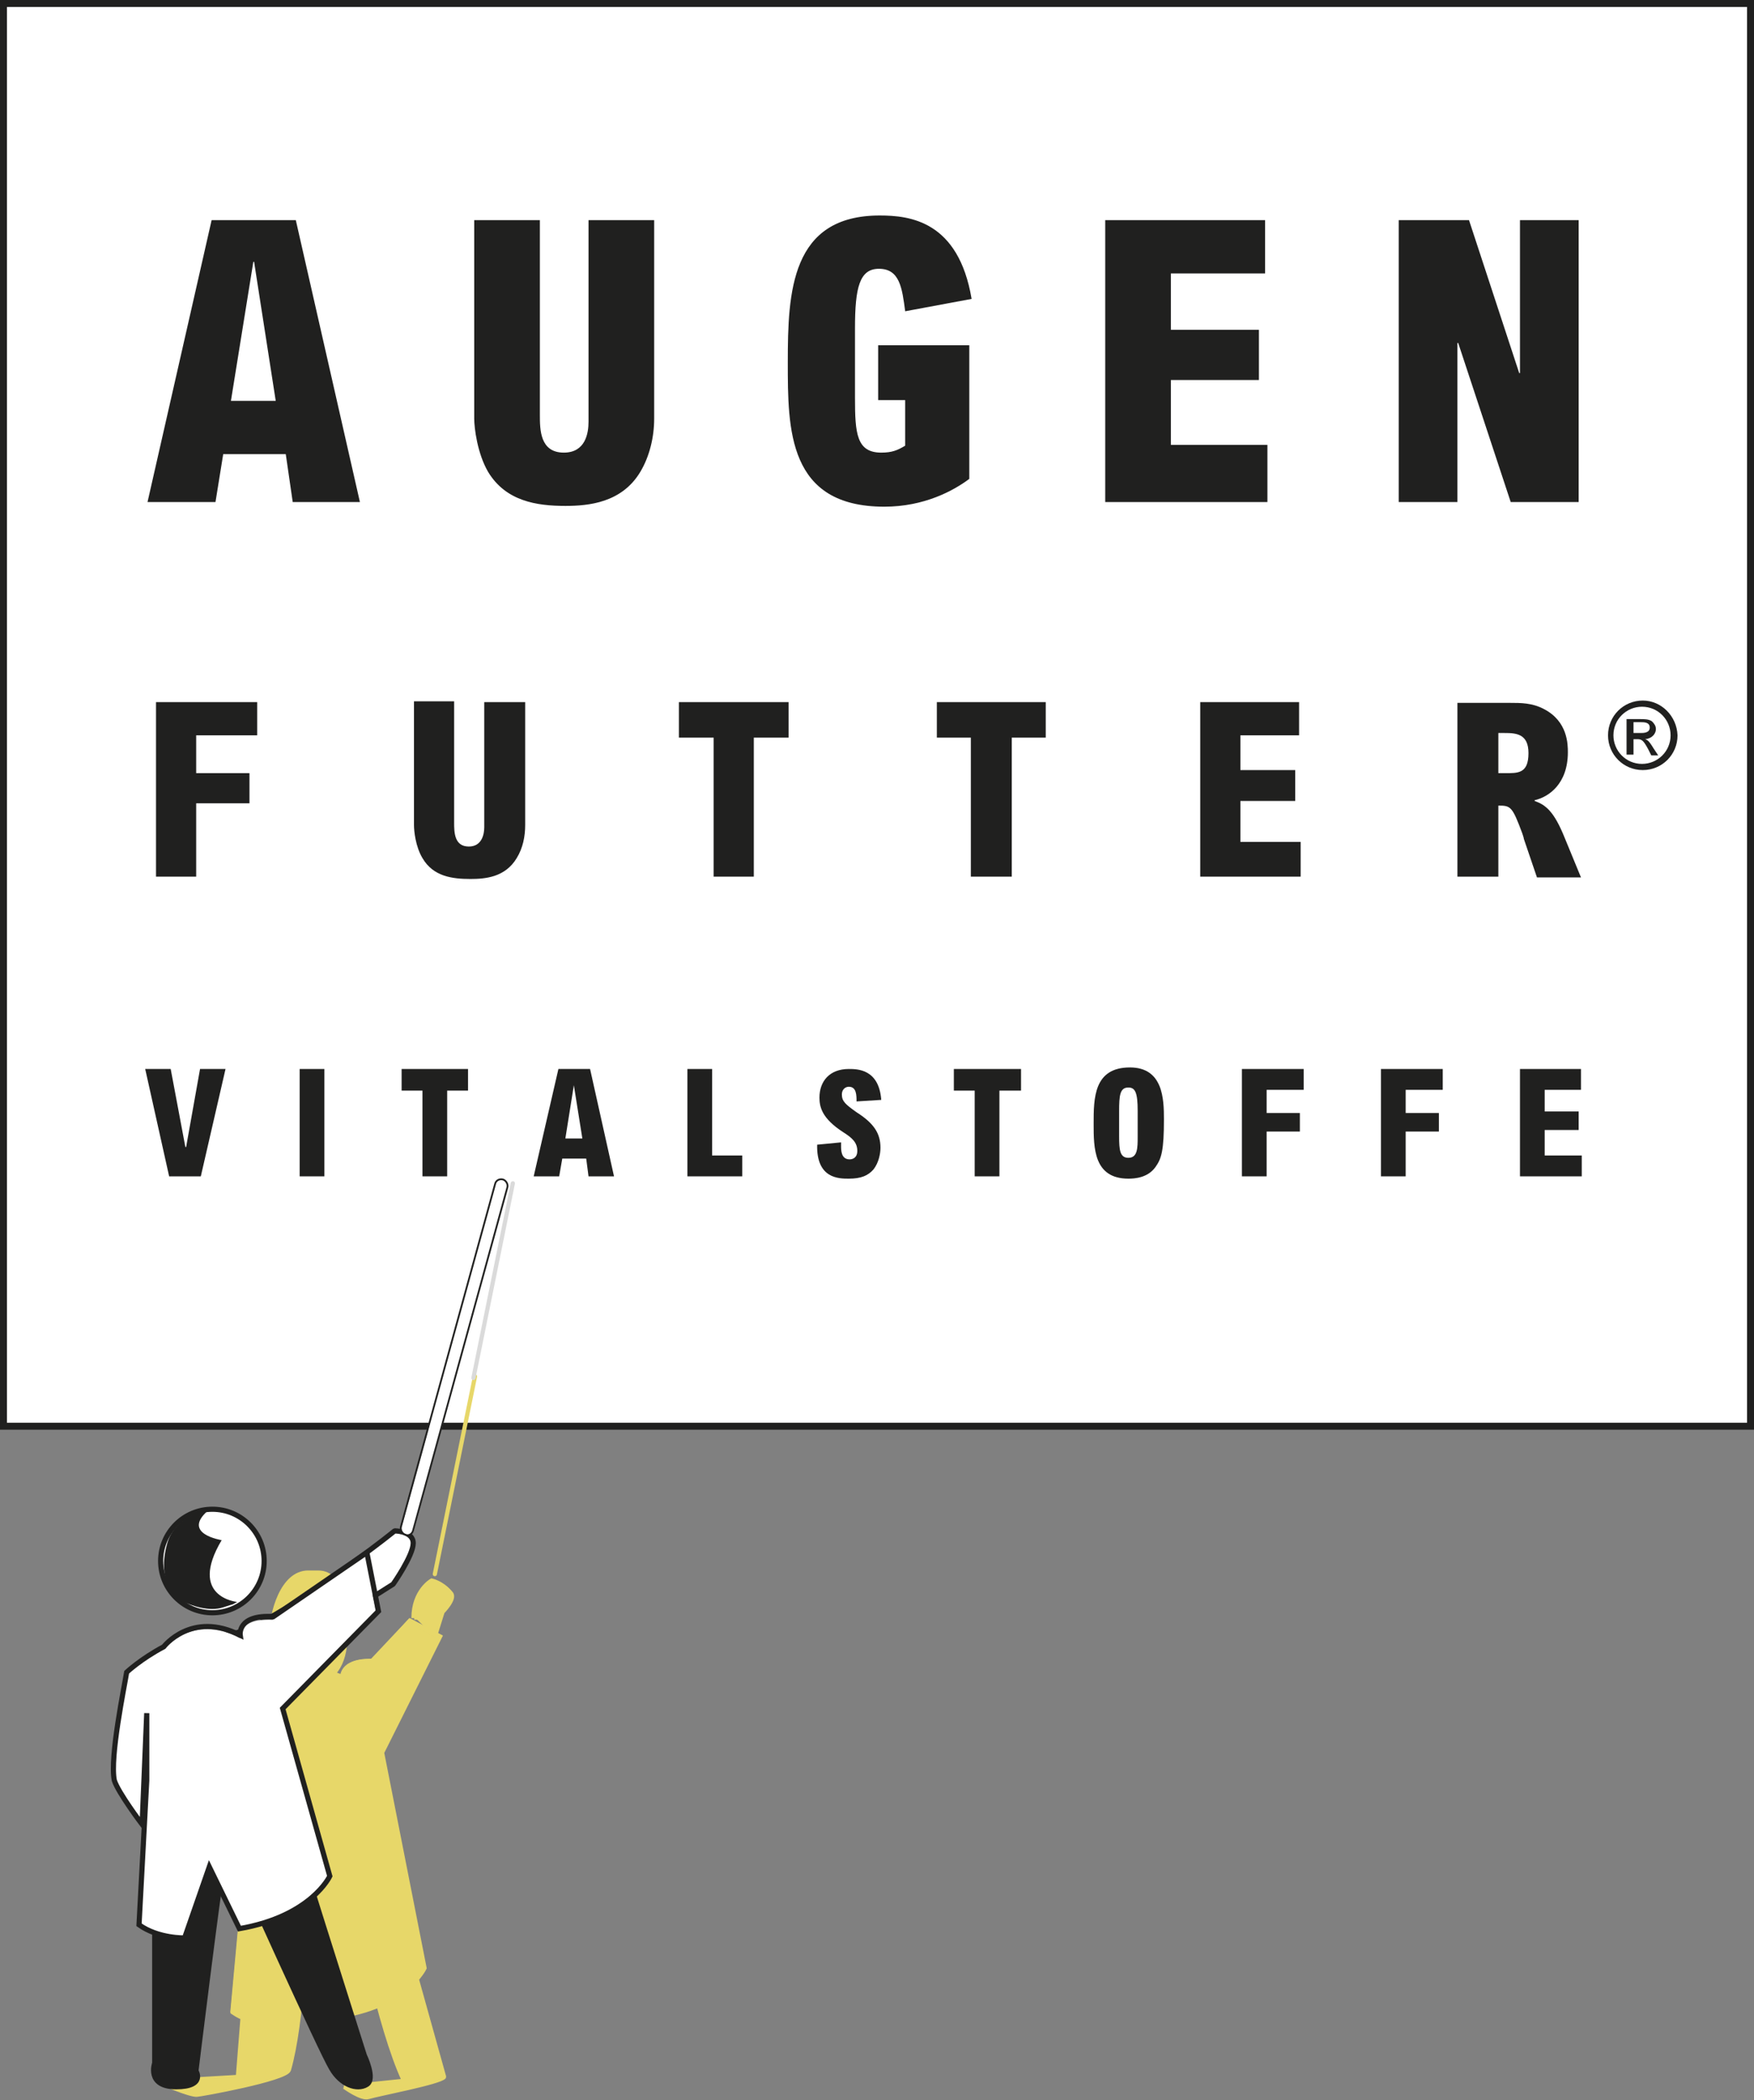
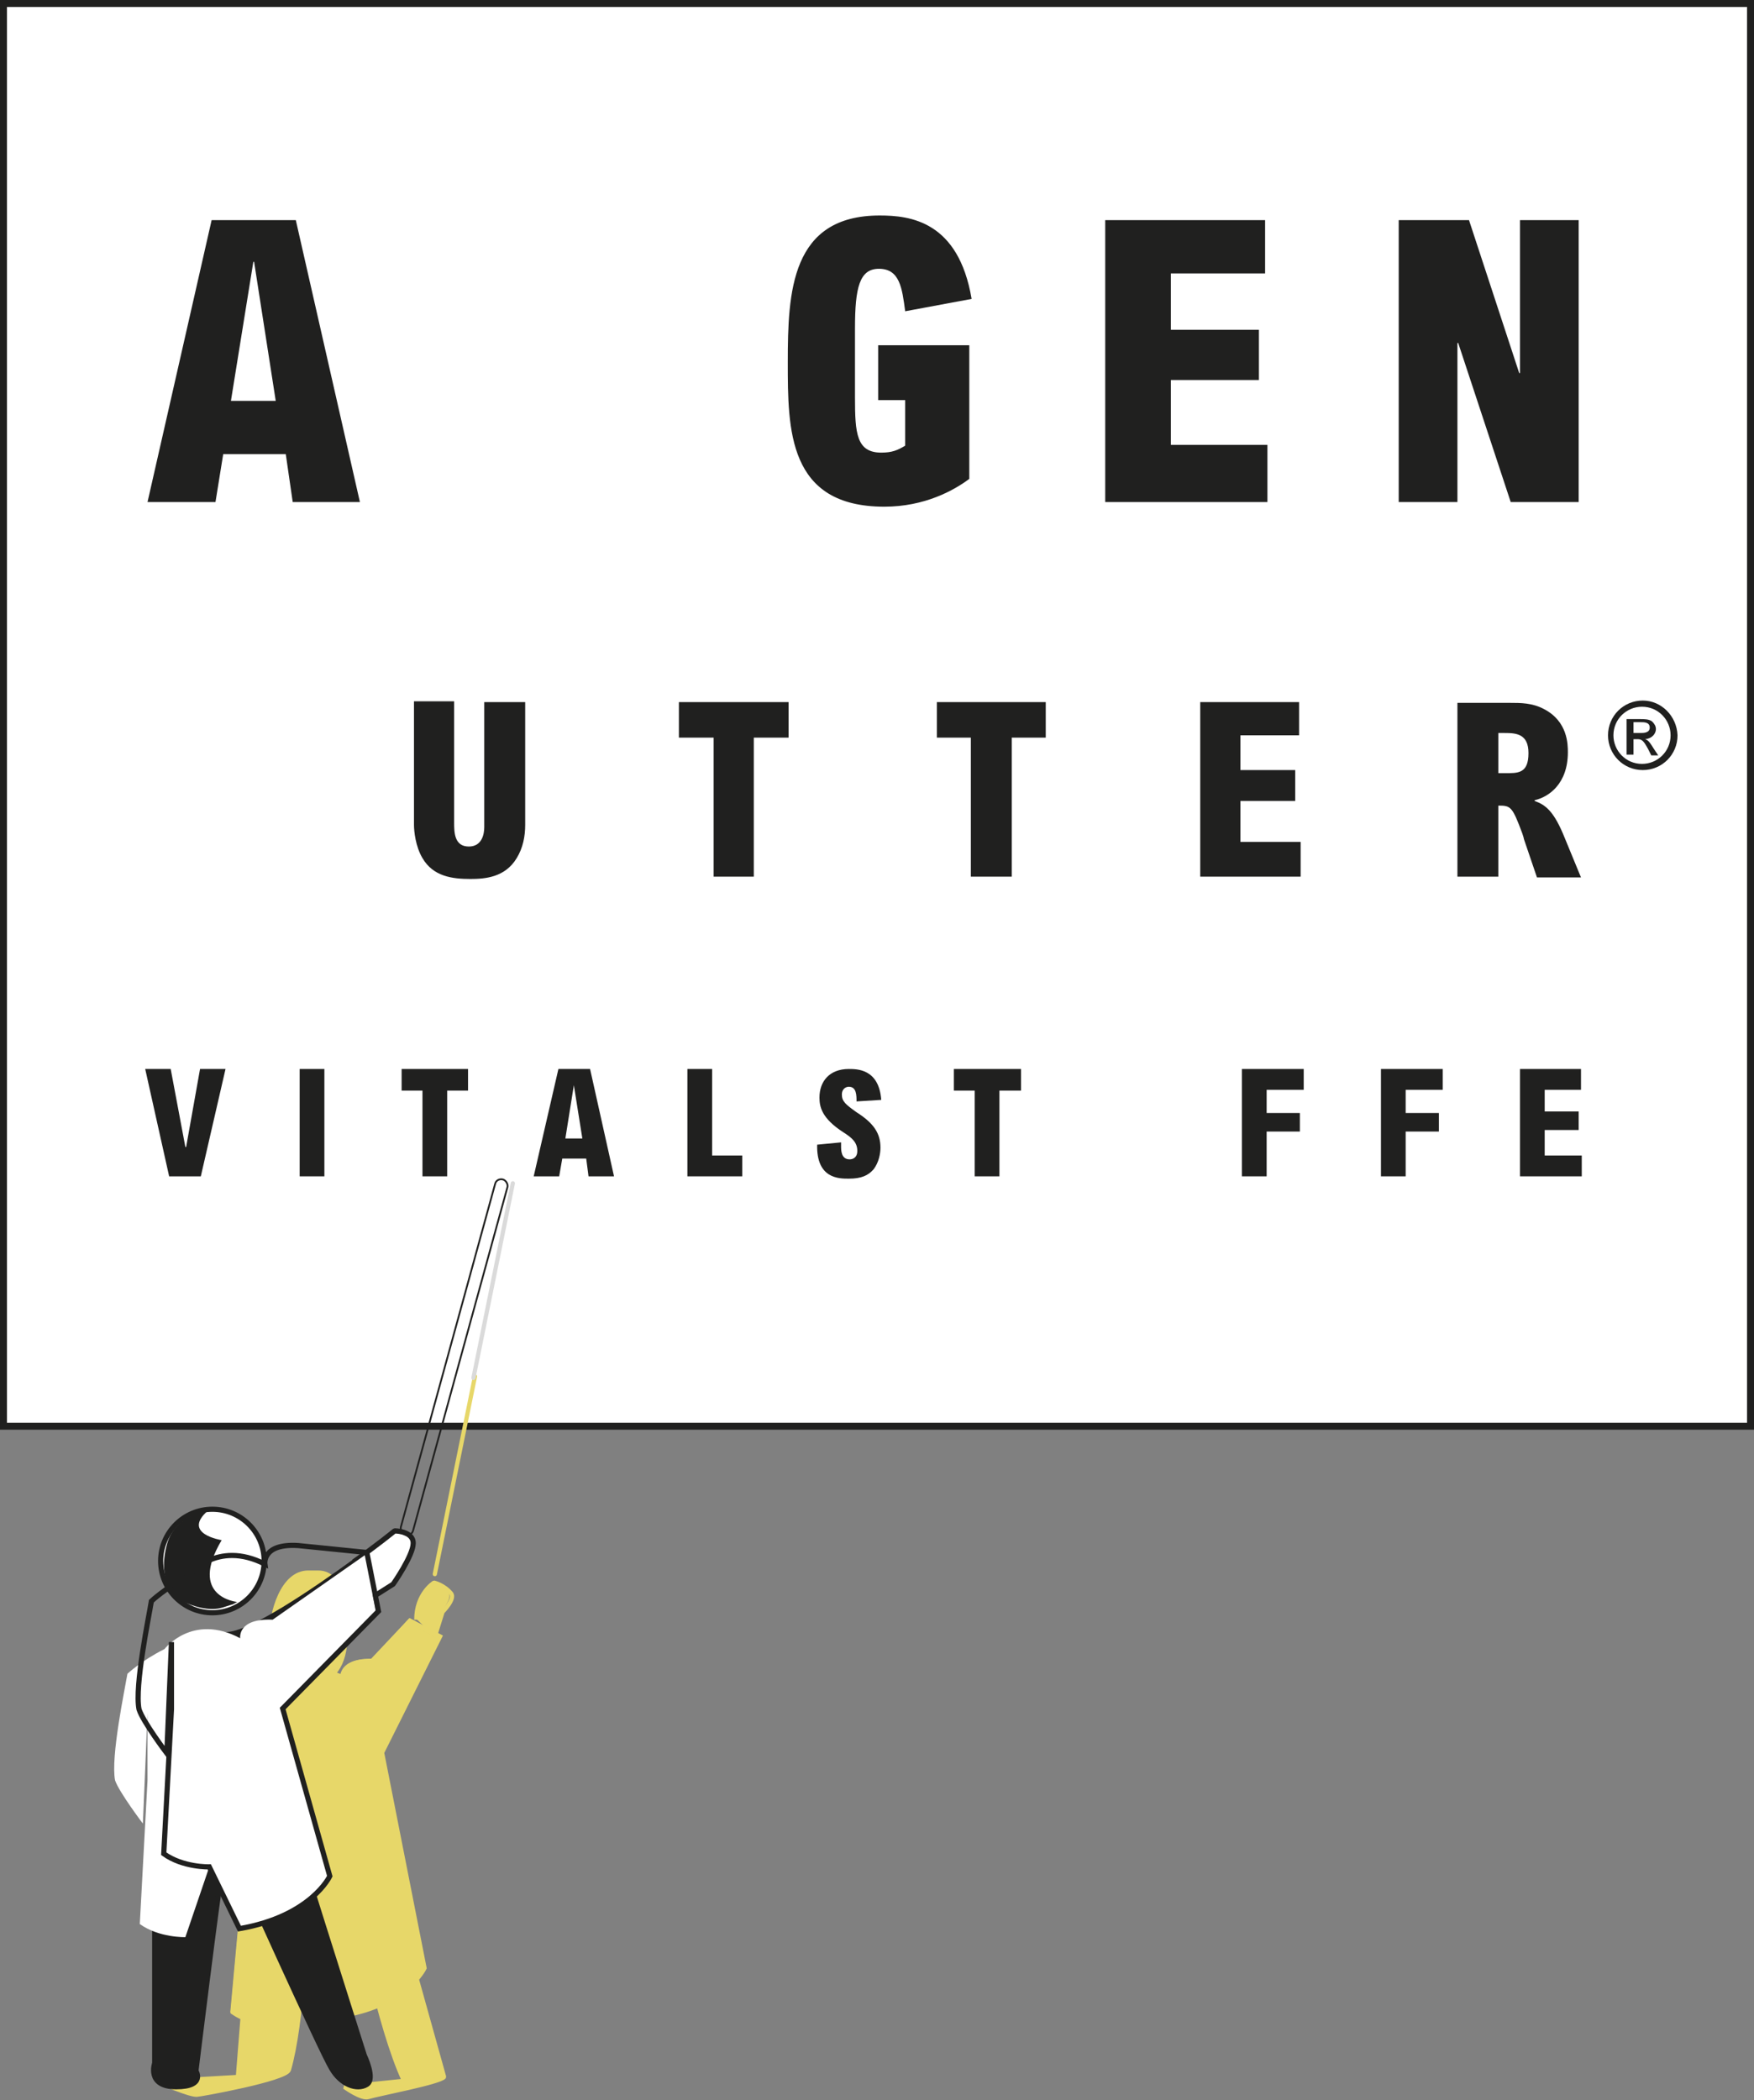
<svg xmlns="http://www.w3.org/2000/svg" version="1.1" id="Ebene_1" x="0px" y="0px" viewBox="0 0 227.1 271.9" style="enable-background:new 0 0 227.1 271.9;" xml:space="preserve">
  <rect x="0" y="0" width="227.1" height="271.9" fill="#808080" stroke="none" />
  <style type="text/css">
	.st0{fill:#FFFFFF;}
	.st1{fill:#20201F;}
	.st2{fill:#E3E4E3;}
	.st3{fill:#E7D769;}
	.st4{fill:none;stroke:#E7D769;stroke-width:0.546;stroke-miterlimit:1;}
	.st5{fill:none;stroke:#E7D769;stroke-width:0.676;stroke-miterlimit:10;}
	.st6{fill:none;stroke:#E7D769;stroke-width:0.546;stroke-linecap:round;stroke-miterlimit:1;}
	.st7{fill:none;stroke:#DADADA;stroke-width:0.546;stroke-linecap:round;stroke-miterlimit:1;}
	.st8{fill:none;stroke:#E7D769;stroke-width:0.546;stroke-miterlimit:3;}
	.st9{fill:none;stroke:#20201F;stroke-width:0.668;stroke-miterlimit:1;}
	.st10{fill:none;stroke:#20201F;stroke-width:0.606;stroke-miterlimit:1;}
	.st11{fill:none;stroke:#20201F;stroke-width:0.668;stroke-miterlimit:3;}
	.st12{fill:none;stroke:#20201F;stroke-width:0.23;}
</style>
  <rect x="0.5" y="0.5" class="st0" width="226.2" height="184.2" />
  <path class="st1" d="M227.1,185.1H0V0h227.1V185.1z M0.9,184.2h225.3V0.9H0.9V184.2z" />
  <path class="st1" d="M27.4,28.5L19.1,65h8.8l1-6.2h8.1l0.9,6.2h8.7l-8.3-36.5H27.4z M29.9,51.9l2.9-18h0.1l2.8,18H29.9z" />
-   <path class="st1" d="M69.9,28.5v25.2c0,1.9,0,4.9,3.1,4.9c2.8,0,3.2-2.5,3.2-4V28.5h8.5v25.7c0,2.4-0.6,4.9-1.8,6.9  c-2.4,4-6.7,4.4-9.7,4.4c-3.7,0-7.7-0.6-10-4.4c-1.4-2.4-1.8-5.7-1.8-6.9V28.5H69.9z" />
  <path class="st1" d="M125.5,44.7V62c-2,1.5-5.8,3.6-11,3.6c-12.5,0-12.5-10-12.5-18.7c0-9.1,0.4-19,11.9-19  c3.9,0,10.2,0.7,11.9,10.8l-8.6,1.6c-0.4-3-0.7-5.5-3.4-5.5c-2.5,0-3.1,2.4-3.1,7.7v9c0,4.6,0.2,7.1,3.4,7.1c1.4,0,2.1-0.3,3.1-0.9  v-5.9h-3.5v-7.1H125.5z" />
  <polygon class="st1" points="163.8,28.5 163.8,35.4 151.6,35.4 151.6,42.7 163,42.7 163,49.2 151.6,49.2 151.6,57.6 164.1,57.6   164.1,65 143.1,65 143.1,28.5 " />
  <polygon class="st1" points="190.2,28.5 196.7,48.3 196.8,48.3 196.8,28.5 204.4,28.5 204.4,65 195.6,65 188.8,44.4 188.7,44.4   188.7,65 181.1,65 181.1,28.5 " />
-   <polygon class="st1" points="33.3,90.9 33.3,95.2 25.4,95.2 25.4,100.1 32.3,100.1 32.3,104 25.4,104 25.4,113.5 20.2,113.5   20.2,90.9 " />
  <path class="st1" d="M58.8,90.9v15.6c0,1.2,0,3.1,1.9,3.1c1.7,0,2-1.6,2-2.5V90.9h5.3v15.9c0,1.5-0.3,3-1.1,4.3  c-1.5,2.5-4.1,2.7-6,2.7c-2.3,0-4.8-0.3-6.2-2.7c-0.9-1.5-1.1-3.5-1.1-4.3v-16H58.8z" />
  <polygon class="st1" points="102.1,90.9 102.1,95.5 97.6,95.5 97.6,113.5 92.4,113.5 92.4,95.5 87.9,95.5 87.9,90.9 " />
  <polygon class="st1" points="135.4,90.9 135.4,95.5 131,95.5 131,113.5 125.7,113.5 125.7,95.5 121.3,95.5 121.3,90.9 " />
  <polygon class="st1" points="168.2,90.9 168.2,95.2 160.6,95.2 160.6,99.7 167.7,99.7 167.7,103.7 160.6,103.7 160.6,109 168.4,109   168.4,113.5 155.4,113.5 155.4,90.9 " />
  <path class="st1" d="M188.7,90.9v22.6h5.3v-9.2c1.6,0,1.8,0.1,3.1,3.6c0.1,0.3,0.2,0.6,0.2,0.7l0.1,0.3l1.6,4.7h5.7l-2.1-5.1  c-1.4-3.5-2.5-4.3-3.9-4.8v-0.1c1.8-0.4,4.3-2.1,4.3-6.2c0-1,0-4-3.1-5.6c-1.5-0.8-3-0.8-4.4-0.8H188.7z M194,94.9h0.8  c1.5,0,3.1,0.1,3.1,2.6c0,2.7-1.4,2.6-3.1,2.6H194V94.9z" />
  <polygon class="st1" points="22.1,138.4 24,148.5 24.1,148.5 25.9,138.4 29.2,138.4 26,152.3 21.9,152.3 18.8,138.4 " />
  <rect x="38.8" y="138.4" class="st1" width="3.2" height="13.9" />
  <polygon class="st1" points="60.6,138.4 60.6,141.2 57.9,141.2 57.9,152.3 54.7,152.3 54.7,141.2 52,141.2 52,138.4 " />
  <path class="st1" d="M72.3,138.4l-3.2,13.9h3.3l0.4-2.3h3.1l0.3,2.3h3.3l-3.1-13.9H72.3z M73.2,147.4l1.1-6.9h0l1.1,6.9H73.2z" />
  <polygon class="st1" points="92.2,138.4 92.2,149.6 96.1,149.6 96.1,152.3 89,152.3 89,138.4 " />
  <path class="st1" d="M110.9,142.6c0-0.8,0-1.9-1-1.9c-0.4,0-0.9,0.3-0.9,1c0,0.9,0.5,1.3,1.9,2.3c2.2,1.4,3.1,2.7,3.1,4.6  c0,0.7-0.2,1.9-0.9,2.8c-0.7,0.8-1.6,1.2-3.2,1.2c-1.3,0-4.2,0-4.1-4.4l3.1-0.3c0,0.2,0,0.3,0,0.5c0,0.5,0,1.7,1.1,1.7  c0.4,0,1-0.2,1-1.1c0-1.1-0.7-1.7-1.8-2.4c-2.8-1.8-3.1-3.3-3.1-4.5c0-2.1,1.3-3.7,3.8-3.7c1.1,0,3.9,0,4.2,4L110.9,142.6z" />
  <polygon class="st1" points="132.2,138.4 132.2,141.2 129.4,141.2 129.4,152.3 126.2,152.3 126.2,141.2 123.5,141.2 123.5,138.4 " />
-   <path class="st1" d="M141.6,145.5c0,3.1,0,7.1,4.5,7.1c0.8,0,2.5-0.1,3.5-1.5c0.8-1.1,1.1-2.2,1.1-6.2c0-2.6-0.1-6.7-4.4-6.7  C141.6,138.2,141.6,142.2,141.6,145.5 M144.9,143.9c0-2.1,0.1-3.1,1.2-3.1c0.9,0,1.2,0.7,1.2,3v3.4c0,1.4,0,2.7-1.2,2.7  c-1.1,0-1.2-1-1.2-2.8V143.9z" />
  <polygon class="st1" points="168.8,138.4 168.8,141.1 164,141.1 164,144.1 168.3,144.1 168.3,146.5 164,146.5 164,152.3   160.8,152.3 160.8,138.4 " />
  <polygon class="st1" points="186.8,138.4 186.8,141.1 182,141.1 182,144.1 186.3,144.1 186.3,146.5 182,146.5 182,152.3   178.8,152.3 178.8,138.4 " />
  <polygon class="st1" points="204.7,138.4 204.7,141.1 200,141.1 200,143.9 204.4,143.9 204.4,146.3 200,146.3 200,149.6   204.8,149.6 204.8,152.3 196.8,152.3 196.8,138.4 " />
  <path class="st1" d="M212.6,91.5c2.1,0,3.7,1.7,3.7,3.7c0,2.1-1.7,3.7-3.7,3.7c-2.1,0-3.7-1.7-3.7-3.7  C208.9,93.1,210.6,91.5,212.6,91.5 M212.7,90.7c-2.5,0-4.5,2-4.5,4.5c0,2.5,2,4.5,4.5,4.5c2.5,0,4.5-2,4.5-4.5  C217.1,92.7,215.1,90.7,212.7,90.7 M210.7,97.7h0.8v-2h0.5c0.6,0,0.8,0.2,1.4,1.3l0.4,0.8h0.9l-0.6-0.9c-0.6-1-0.8-1.1-1.1-1.2v0  c1-0.1,1.4-0.8,1.4-1.3c0-0.4-0.2-0.7-0.5-1c-0.4-0.3-1-0.3-1.6-0.3h-1.7V97.7z M211.5,93.5h0.9c0.5,0,1.2,0,1.2,0.7  c0,0.7-0.8,0.7-1.2,0.7h-0.9V93.5z" />
  <path class="st2" d="M39.9,203.7c-3.2,0-4.6,5-4.6,8.2c0,3.2,1.4,5.8,4.6,5.8c3.2,0,4.6-2.6,4.6-5.8c0-3.2-0.2-8.2-3.4-8.2H39.9z" />
  <path class="st3" d="M39.9,203.7c-3.2,0-4.6,5-4.6,8.2c0,3.2,1.4,5.8,4.6,5.8c3.2,0,4.6-2.6,4.6-5.8c0-3.2-0.2-8.2-3.4-8.2H39.9z" />
  <path class="st4" d="M39.9,203.6c-3.3,0-4.8,5.1-4.8,8.4c0,3.3,1.5,6,4.8,6c3.3,0,4.8-2.7,4.8-6c0-3.3-0.2-8.4-3.5-8.4H39.9z" />
  <path class="st2" d="M48.1,235.5c1.8,6.2,9.3,33.4,9.3,33.4c-0.5,0.7-8.5,2.2-9.8,2.6c-0.9,0.3-3.1-1.3-3.1-1.3l7.7-0.8  c-3.3-7-6-22.1-6-22.1s-6-1.4-6.4,0.7c-0.3,1.4-0.6,13.8-2.4,19.9c-0.3,1.1-11.5,3.2-11.9,3.2c-0.9,0.1-4.9-1.7-4.9-1.7l10.2-0.6  l1.2-15.1" />
  <path class="st3" d="M48.1,235.5c1.8,6.2,9.3,33.4,9.3,33.4c-0.5,0.7-8.5,2.2-9.8,2.6c-0.9,0.3-3.1-1.3-3.1-1.3l7.7-0.8  c-3.3-7-6-22.1-6-22.1s-6-1.4-6.4,0.7c-0.3,1.4-0.6,13.8-2.4,19.9c-0.3,1.1-11.5,3.2-11.9,3.2c-0.9,0.1-4.9-1.7-4.9-1.7l10.2-0.6  l1.2-15.1" />
  <path class="st4" d="M48.1,235.4c1.8,6.2,9.4,33.5,9.4,33.5c-0.5,0.7-8.5,2.2-9.8,2.6c-0.9,0.3-3.1-1.3-3.1-1.3l7.7-0.8  c-3.3-7.1-6.1-22.1-6.1-22.1s-6-1.4-6.4,0.7c-0.3,1.5-0.6,13.8-2.4,20c-0.4,1.2-11.5,3.2-11.9,3.2c-0.9,0.1-5-1.7-5-1.7l10.3-0.6  l1.2-15.2" />
  <path class="st3" d="M53.8,209.5c0-3.4,2.2-4.6,2.2-4.6s1.2,0.3,2.1,1.4c0.5,0.6-1,2.4-1,2.4l-0.9,3.1" />
-   <path class="st5" d="M53.6,209.5c0-3.5,2.3-4.8,2.3-4.8s1.3,0.3,2.2,1.4c0.6,0.7-1.1,2.4-1.1,2.4l-1,3.2" />
  <path class="st4" d="M53.9,209.7c0-3.4,2.3-4.8,2.3-4.8s1.3,0.3,2.2,1.4c0.6,0.7-1.1,2.4-1.1,2.4l-1,3.2" />
  <line class="st6" x1="56.3" y1="203.8" x2="61.5" y2="178.2" />
  <line class="st7" x1="61.3" y1="178.4" x2="66.4" y2="153.2" />
  <path class="st3" d="M52.9,210.1l3.7,2l-7.4,14.9l5.4,27.7c0,0-2.2,4.7-10.4,6.1l-5.8-7.1l-2.8,8.2c0,0-3,0.1-5.3-1.5l2.1-22.7  l4.8-7.8L33,241.5c0,0,0.2-11.1,0.7-15.3c0,0,0.3-2.6,3-4c0,0,2-7.8,7.7-4.9c0,0-0.3-2.4,3.8-2.2L52.9,210.1z" />
  <path class="st5" d="M53.1,209.9l3.8,2l-7.5,15l5.5,27.9c0,0-2.2,4.7-10.5,6.1l-5.9-7.2l-2.9,8.3c0,0-3.1,0.1-5.4-1.5l2.1-22.9  l4.9-7.8l-4.2,11.9c0,0,0.2-11.2,0.7-15.5c0,0,0.3-2.6,3-4c0,0,2.1-7.9,7.8-4.9c0,0-0.3-2.4,3.9-2.2L53.1,209.9z" />
  <path class="st8" d="M53,209.9l3.7,2l-7.5,14.9l5.5,27.9c0,0-2.2,4.7-10.5,6.1l-5.9-7.2l-2.8,8.3c0,0-3.1,0.1-5.4-1.5l2.1-22.9  l4.9-7.8l-4.2,11.9c0,0,0.2-11.2,0.7-15.4c0,0,0.3-2.6,3-4c0,0,2.1-7.9,7.7-4.9c0,0-0.3-2.4,3.8-2.2L53,209.9z" />
  <path class="st0" d="M27.5,195.6c-3.6,0-6.5,2.9-6.5,6.5c0,3.6,2.9,6.5,6.5,6.5c3.6,0,6.5-2.9,6.5-6.5  C34,198.5,31.1,195.6,27.5,195.6" />
  <path class="st9" d="M27.5,195.4c-3.7,0-6.7,3-6.7,6.7c0,3.7,3,6.7,6.7,6.7c3.7,0,6.7-3,6.7-6.7C34.2,198.4,31.2,195.4,27.5,195.4z" />
  <path class="st1" d="M47.1,207.4l-6.9,6.5c0,0-7.4,5.8-5.4,12.9c2,7.1,12.2,39.2,12.2,39.2s1.5,3.1,0.3,3.8c-1.3,0.8-3.3,0-4.6-2  c-1.3-2-12.2-26.4-12.2-26.4s-1.3-1.5-1.8,0.8c-0.5,2.3-3.3,25.9-3.3,25.9s1.3,2-2.6,2s-2.8-3.1-2.8-3.1v-47.1c0,0-1.3-8.2,9.2-8.2  c3.1,0,11.2-5.6,16.6-9.5" />
  <path class="st10" d="M47.2,207.3l-6.9,6.5c0,0-7.5,5.8-5.4,13c2.1,7.2,12.3,39.3,12.3,39.3s1.5,3.1,0.3,3.8c-1.3,0.8-3.4,0-4.6-2.1  c-1.3-2.1-12.3-26.5-12.3-26.5s-1.3-1.5-1.8,0.8c-0.5,2.3-3.4,26-3.4,26s1.3,2.1-2.6,2.1c-3.9,0-2.8-3.1-2.8-3.1v-47.3  c0,0-1.3-8.2,9.3-8.2c3.1,0,11.3-5.6,16.8-9.6" />
  <path class="st0" d="M45.9,202.3c3-2.2,5.1-3.8,5.1-3.8s2.3,0,2.3,1.5c0,1.5-2.5,5.2-2.5,5.2l-3.7,2.3" />
  <path class="st9" d="M45.8,202.2c3.1-2.2,5.3-4,5.3-4s2.4,0,2.4,1.6c0,1.6-2.6,5.3-2.6,5.3l-3.8,2.4" />
  <path class="st1" d="M28.7,199.4c0,0-5.2-0.8-1.8-3.8c0,0-4.3,0.5-5.3,4.4c-1.2,4.5,0.8,6.7,2,7.3c1.2,0.6,3.5,1.4,5.3,0.8  c1.8-0.6,0.9-0.2,1.8-0.7c0.7-0.5,0,0,0,0S24.3,206.8,28.7,199.4" />
  <path class="st0" d="M47.3,201.3l1.4,7.6l-12.3,12.5l6,21.5c0,0-2.4,5.2-11.5,6.7l-3.8-7.9l-3.1,9.1c0,0-3.4,0.1-5.9-1.7l1-18.6  v-8.7l-0.6,14.3c0,0-3.1-4.1-3.6-5.6c-0.6-3,1.3-12,1.6-13.8c0,0,1.8-1.7,4.8-3.2c0,0,3.6-4.7,9.8-1.4c0,0-0.4-2.6,4.2-2.4  L47.3,201.3z" />
-   <path class="st11" d="M47.5,201l1.5,7.6l-12.4,12.6l6.1,21.7c0,0-2.4,5.2-11.7,6.8l-3.9-8l-3.2,9.2c0,0-3.4,0.1-5.9-1.7l1-18.7v-8.7  l-0.6,14.4c0,0-3.1-4.1-3.6-5.7c-0.6-3,1.3-12.1,1.6-14c0,0,1.8-1.7,4.8-3.3c0,0,3.6-4.7,9.9-1.5c0,0-0.4-2.7,4.3-2.4L47.5,201z" />
-   <path class="st0" d="M53.6,198.1c-0.1,0.5-0.6,0.7-1,0.6c-0.4-0.1-0.7-0.6-0.6-1l12.1-44.3c0.1-0.5,0.6-0.7,1-0.6  c0.4,0.1,0.7,0.6,0.6,1L53.6,198.1z" />
+   <path class="st11" d="M47.5,201l1.5,7.6l-12.4,12.6l6.1,21.7c0,0-2.4,5.2-11.7,6.8l-3.9-8c0,0-3.4,0.1-5.9-1.7l1-18.7v-8.7  l-0.6,14.4c0,0-3.1-4.1-3.6-5.7c-0.6-3,1.3-12.1,1.6-14c0,0,1.8-1.7,4.8-3.3c0,0,3.6-4.7,9.9-1.5c0,0-0.4-2.7,4.3-2.4L47.5,201z" />
  <path class="st12" d="M53.5,198.1c-0.1,0.5-0.6,0.8-1,0.6c-0.4-0.1-0.7-0.6-0.6-1l12.2-44.4c0.1-0.5,0.6-0.7,1-0.6  c0.4,0.1,0.7,0.6,0.6,1L53.5,198.1z" />
</svg>